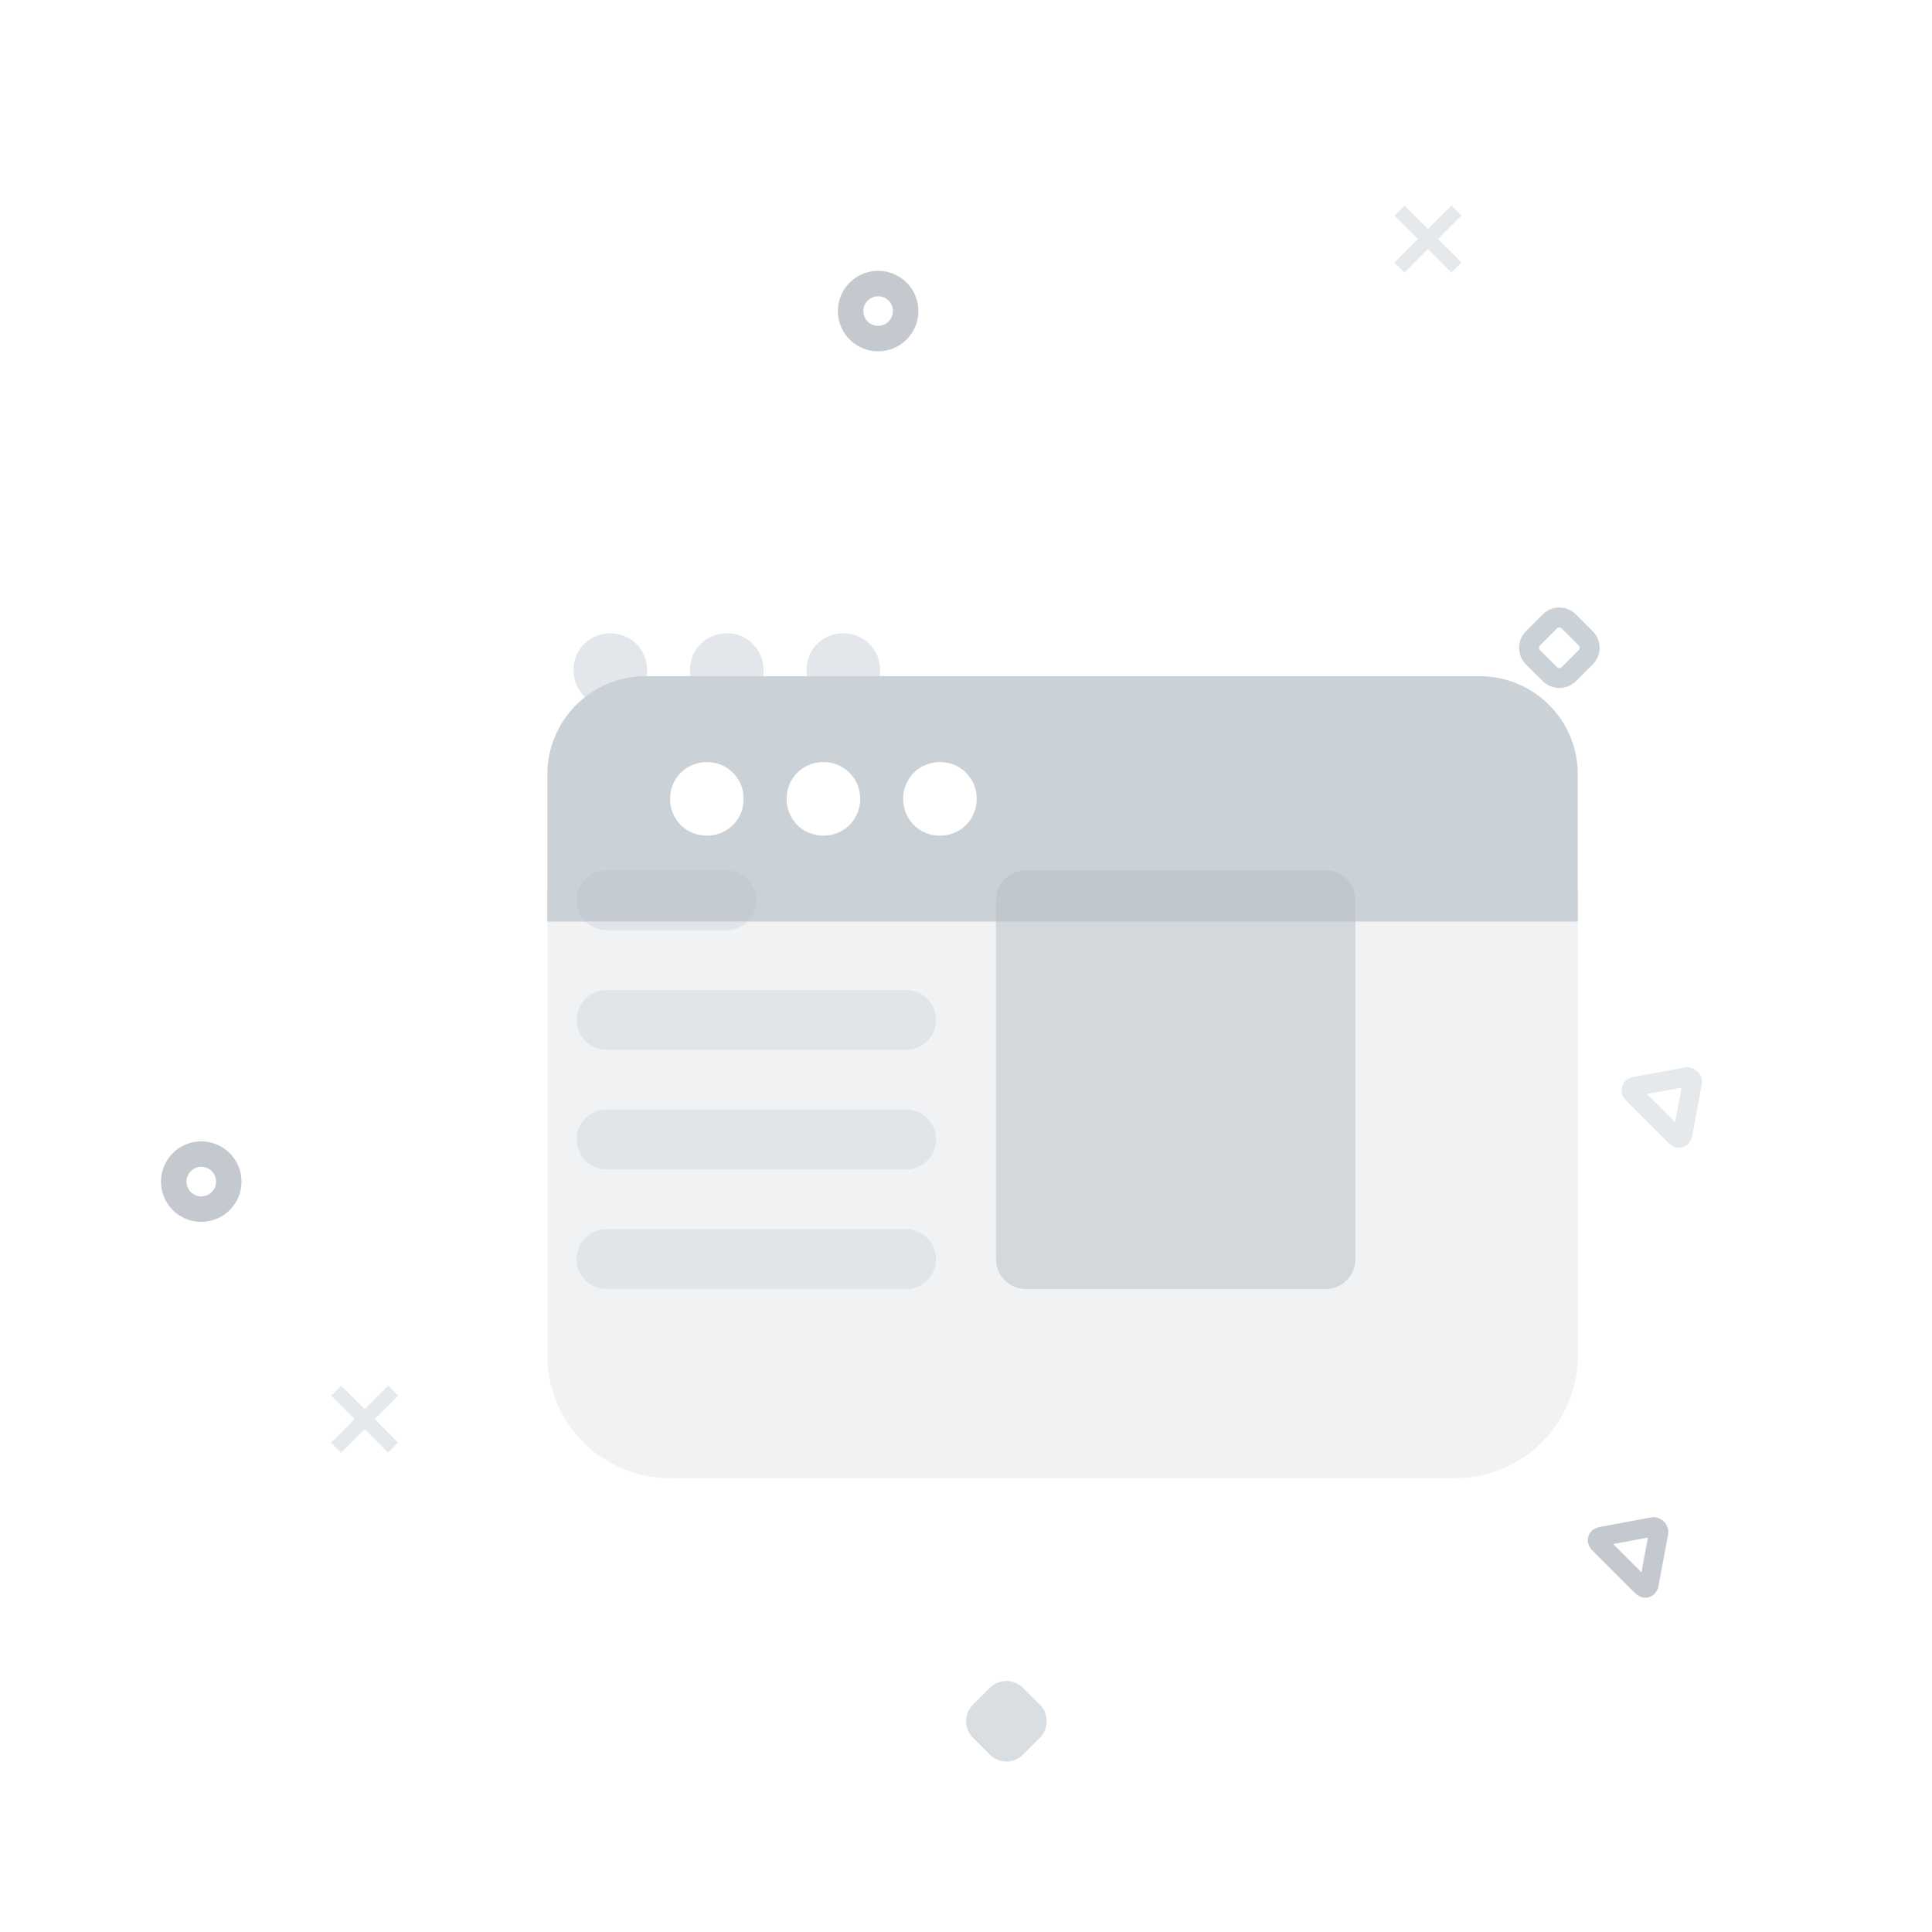
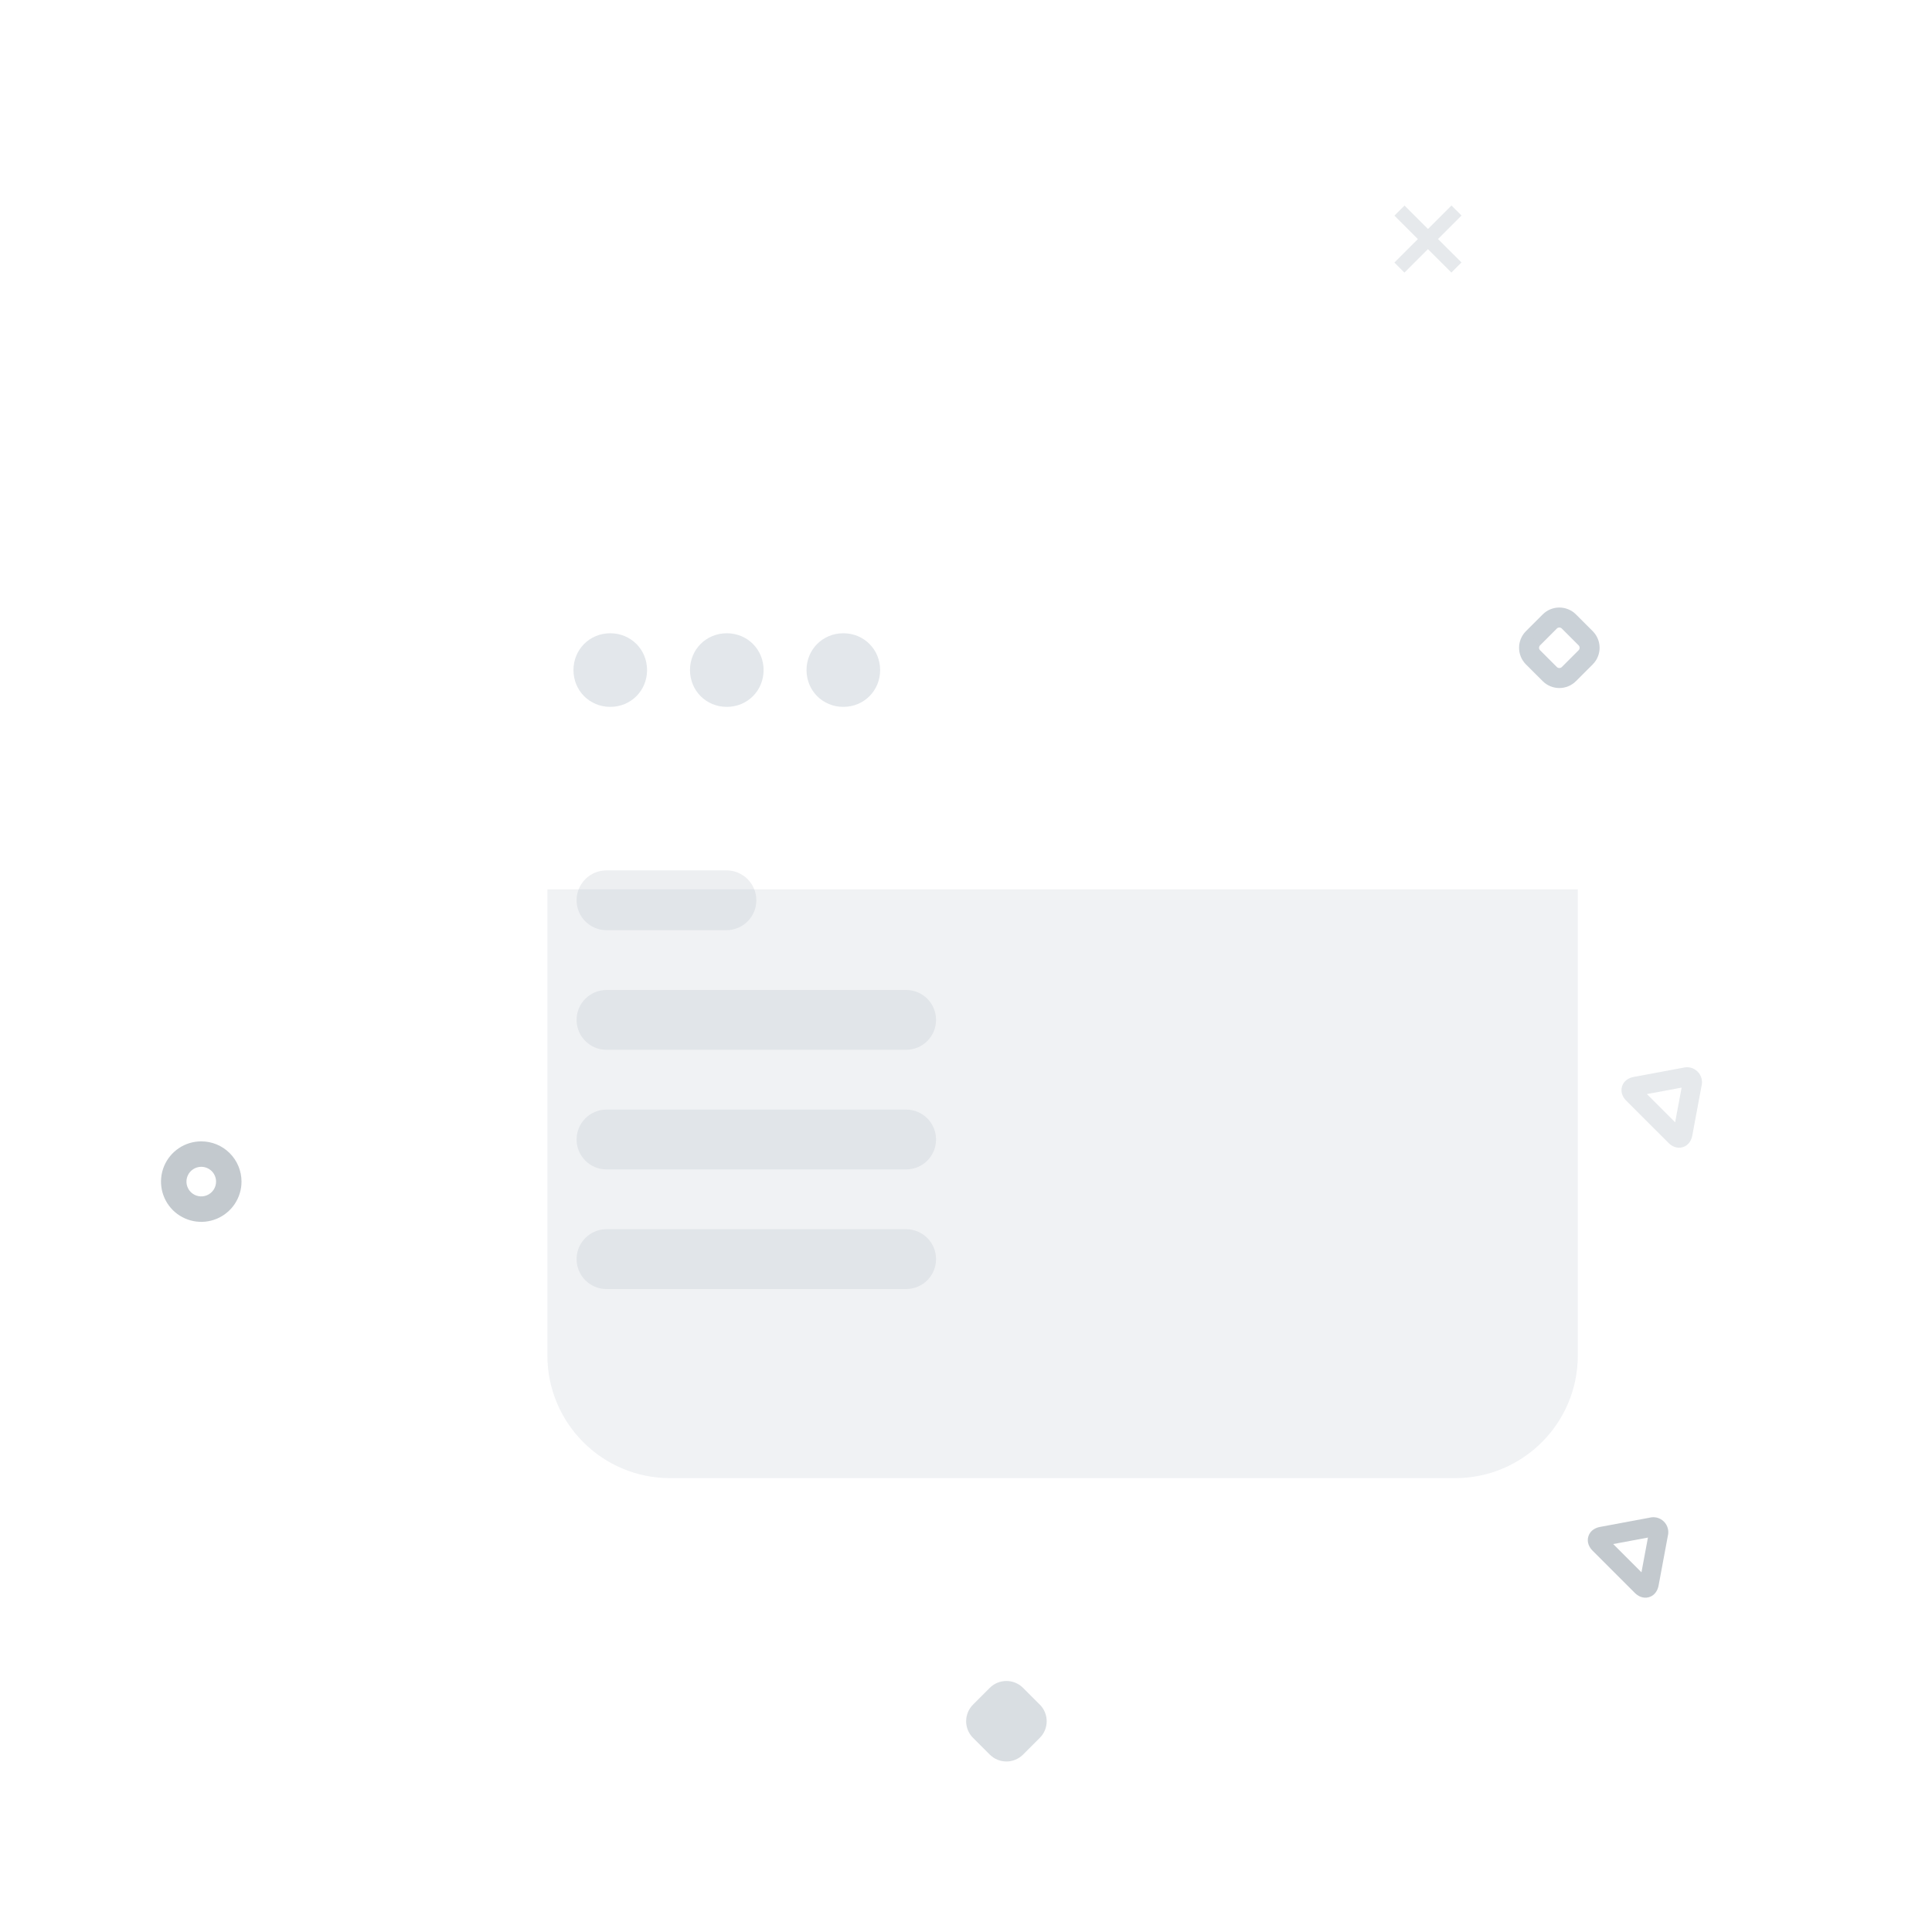
<svg xmlns="http://www.w3.org/2000/svg" preserveAspectRatio="xMidYMid slice" width="120px" height="120px" viewBox="0 0 120 120" fill="none">
  <g opacity="0.48">
-     <path opacity="0.48" fill-rule="evenodd" clip-rule="evenodd" d="M21.19 86.066L22.646 87.522L24.106 86.062L24.73 86.686L23.27 88.145L24.726 89.601L24.101 90.227L22.644 88.771L21.184 90.231L20.561 89.607L22.02 88.147L20.564 86.692L21.19 86.066Z" fill="#919EAB" />
    <path opacity="0.48" fill-rule="evenodd" clip-rule="evenodd" d="M87.238 12.768L88.694 14.223L90.154 12.764L90.778 13.387L89.317 14.847L90.774 16.302L90.148 16.928L88.692 15.473L87.232 16.932L86.608 16.308L88.068 14.849L86.612 13.393L87.238 12.768Z" fill="#919EAB" />
    <path opacity="0.72" d="M61.478 104.835C61.752 104.562 62.123 104.409 62.51 104.409C62.897 104.409 63.268 104.562 63.542 104.835L64.581 105.874C64.717 106.009 64.826 106.171 64.9 106.348C64.973 106.526 65.011 106.716 65.011 106.909C65.011 107.101 64.973 107.291 64.9 107.469C64.826 107.646 64.718 107.807 64.582 107.942L63.542 108.982C63.268 109.255 62.897 109.409 62.51 109.409C62.123 109.409 61.752 109.255 61.478 108.982L60.439 107.943C60.303 107.808 60.194 107.646 60.121 107.469C60.047 107.291 60.009 107.101 60.009 106.909C60.009 106.716 60.047 106.526 60.121 106.348C60.194 106.171 60.302 106.01 60.438 105.875L61.478 104.835Z" fill="#919EAB" />
-     <path fill-rule="evenodd" clip-rule="evenodd" d="M96.698 39.041C96.698 39.041 96.698 39.041 96.698 39.041L95.659 40.08L95.22 39.641L95.657 40.081C95.637 40.101 95.621 40.125 95.61 40.152C95.599 40.178 95.593 40.206 95.593 40.235C95.593 40.264 95.599 40.292 95.61 40.318C95.621 40.345 95.637 40.369 95.657 40.389L95.659 40.39L96.698 41.429C96.698 41.429 96.698 41.429 96.698 41.429C96.739 41.47 96.795 41.493 96.853 41.493C96.911 41.493 96.967 41.471 97.008 41.43C97.008 41.43 97.008 41.43 97.008 41.43L98.049 40.389C98.069 40.369 98.085 40.345 98.096 40.318C98.107 40.292 98.113 40.264 98.113 40.235C98.113 40.206 98.107 40.178 98.096 40.152C98.085 40.125 98.069 40.101 98.049 40.081L98.047 40.08L97.008 39.041C97.008 39.041 97.008 39.041 97.008 39.041C96.967 39 96.911 38.976 96.853 38.976C96.795 38.976 96.739 39 96.698 39.041ZM94.781 39.201L95.821 38.162C96.095 37.888 96.466 37.735 96.853 37.735C97.24 37.735 97.611 37.888 97.885 38.162L97.885 38.162L98.924 39.2C98.924 39.2 98.924 39.201 98.924 39.201C99.061 39.337 99.169 39.497 99.242 39.675C99.316 39.852 99.354 40.043 99.354 40.235C99.354 40.427 99.316 40.618 99.242 40.795C99.169 40.972 99.061 41.133 98.924 41.269C98.924 41.269 98.924 41.269 98.924 41.27L97.885 42.308C97.611 42.582 97.24 42.735 96.853 42.735C96.466 42.735 96.095 42.582 95.821 42.308L94.782 41.27C94.782 41.269 94.782 41.269 94.781 41.269C94.645 41.133 94.537 40.972 94.463 40.795C94.39 40.618 94.352 40.427 94.352 40.235C94.352 40.043 94.39 39.852 94.463 39.675C94.537 39.497 94.645 39.337 94.781 39.201Z" fill="#919EAB" />
+     <path fill-rule="evenodd" clip-rule="evenodd" d="M96.698 39.041C96.698 39.041 96.698 39.041 96.698 39.041L95.659 40.08L95.22 39.641L95.657 40.081C95.637 40.101 95.621 40.125 95.61 40.152C95.599 40.178 95.593 40.206 95.593 40.235C95.593 40.264 95.599 40.292 95.61 40.318C95.621 40.345 95.637 40.369 95.657 40.389L95.659 40.39L96.698 41.429C96.698 41.429 96.698 41.429 96.698 41.429C96.739 41.47 96.795 41.493 96.853 41.493C96.911 41.493 96.967 41.471 97.008 41.43L98.049 40.389C98.069 40.369 98.085 40.345 98.096 40.318C98.107 40.292 98.113 40.264 98.113 40.235C98.113 40.206 98.107 40.178 98.096 40.152C98.085 40.125 98.069 40.101 98.049 40.081L98.047 40.08L97.008 39.041C97.008 39.041 97.008 39.041 97.008 39.041C96.967 39 96.911 38.976 96.853 38.976C96.795 38.976 96.739 39 96.698 39.041ZM94.781 39.201L95.821 38.162C96.095 37.888 96.466 37.735 96.853 37.735C97.24 37.735 97.611 37.888 97.885 38.162L97.885 38.162L98.924 39.2C98.924 39.2 98.924 39.201 98.924 39.201C99.061 39.337 99.169 39.497 99.242 39.675C99.316 39.852 99.354 40.043 99.354 40.235C99.354 40.427 99.316 40.618 99.242 40.795C99.169 40.972 99.061 41.133 98.924 41.269C98.924 41.269 98.924 41.269 98.924 41.27L97.885 42.308C97.611 42.582 97.24 42.735 96.853 42.735C96.466 42.735 96.095 42.582 95.821 42.308L94.782 41.27C94.782 41.269 94.782 41.269 94.781 41.269C94.645 41.133 94.537 40.972 94.463 40.795C94.39 40.618 94.352 40.427 94.352 40.235C94.352 40.043 94.39 39.852 94.463 39.675C94.537 39.497 94.645 39.337 94.781 39.201Z" fill="#919EAB" />
    <path opacity="0.48" fill-rule="evenodd" clip-rule="evenodd" d="M104.552 66.317C104.701 66.279 104.858 66.278 105.008 66.315C105.173 66.356 105.322 66.441 105.442 66.56C105.561 66.68 105.646 66.829 105.687 66.993C105.724 67.144 105.723 67.3 105.685 67.45L105.109 70.541C105.062 70.784 104.909 71.133 104.522 71.252C104.135 71.371 103.812 71.168 103.638 70.993L101.009 68.365C100.831 68.189 100.628 67.865 100.748 67.477C100.868 67.09 101.219 66.937 101.464 66.892C101.465 66.892 101.465 66.892 101.465 66.892L104.552 66.317ZM104.448 67.554L102.291 67.955L104.046 69.71L104.448 67.554Z" fill="#919EAB" />
    <path opacity="0.8" fill-rule="evenodd" clip-rule="evenodd" d="M102.46 94.266C102.609 94.227 102.766 94.227 102.916 94.264C103.08 94.305 103.23 94.389 103.349 94.509C103.469 94.628 103.554 94.778 103.594 94.942C103.632 95.092 103.631 95.249 103.592 95.398L103.016 98.49C102.97 98.732 102.817 99.082 102.43 99.201C102.042 99.32 101.72 99.116 101.545 98.942L98.917 96.314C98.739 96.137 98.536 95.814 98.656 95.426C98.776 95.038 99.126 94.886 99.372 94.841C99.372 94.841 99.373 94.841 99.373 94.841L102.46 94.266ZM102.356 95.502L100.199 95.904L101.954 97.659L102.356 95.502Z" fill="#637381" />
    <path opacity="0.8" fill-rule="evenodd" clip-rule="evenodd" d="M12.5 72.473C12.319 72.473 12.141 72.527 11.99 72.628C11.838 72.729 11.72 72.872 11.651 73.04C11.581 73.208 11.563 73.393 11.599 73.571C11.634 73.749 11.722 73.913 11.85 74.042C11.979 74.17 12.143 74.258 12.321 74.293C12.5 74.329 12.684 74.31 12.852 74.241C13.02 74.171 13.164 74.053 13.265 73.902C13.366 73.751 13.42 73.574 13.42 73.392C13.42 73.148 13.323 72.914 13.151 72.742C12.978 72.57 12.744 72.473 12.5 72.473ZM11.111 71.313C11.523 71.038 12.006 70.892 12.5 70.892C13.164 70.892 13.8 71.155 14.268 71.624C14.737 72.093 15.001 72.729 15.001 73.392C15.001 73.886 14.854 74.37 14.579 74.781C14.305 75.192 13.914 75.512 13.457 75.702C13 75.891 12.498 75.94 12.013 75.844C11.528 75.747 11.082 75.509 10.732 75.16C10.383 74.81 10.145 74.365 10.048 73.88C9.952 73.395 10.001 72.892 10.19 72.435C10.38 71.978 10.7 71.588 11.111 71.313Z" fill="#637381" />
-     <path opacity="0.8" fill-rule="evenodd" clip-rule="evenodd" d="M54.542 18.402C54.361 18.402 54.183 18.456 54.032 18.557C53.88 18.658 53.763 18.801 53.693 18.969C53.623 19.137 53.605 19.322 53.641 19.5C53.676 19.678 53.764 19.842 53.892 19.971C54.021 20.099 54.184 20.186 54.363 20.222C54.542 20.258 54.727 20.239 54.894 20.17C55.062 20.1 55.206 19.982 55.307 19.831C55.408 19.68 55.462 19.502 55.462 19.321C55.462 19.077 55.365 18.843 55.193 18.671C55.02 18.499 54.786 18.402 54.542 18.402ZM53.153 17.242C53.565 16.967 54.048 16.821 54.542 16.821C55.206 16.821 55.842 17.084 56.31 17.553C56.779 18.022 57.043 18.658 57.043 19.321C57.043 19.815 56.896 20.299 56.621 20.71C56.347 21.121 55.956 21.441 55.499 21.631C55.042 21.82 54.539 21.869 54.055 21.773C53.57 21.676 53.124 21.438 52.774 21.089C52.425 20.739 52.187 20.294 52.09 19.808C51.994 19.323 52.043 18.821 52.232 18.364C52.422 17.907 52.742 17.517 53.153 17.242Z" fill="#637381" />
  </g>
  <g opacity="0.48">
    <g filter="url(#filter0_di_2575_2852044)">
      <path d="M28 49.238H92V78.19C92 82.398 88.588 85.809 84.381 85.809H35.619C31.411 85.809 28 82.398 28 78.19V49.238Z" fill="#DFE3E8" />
    </g>
    <path fill-rule="evenodd" clip-rule="evenodd" d="M37.904 39.333C36.624 39.333 35.619 40.339 35.619 41.619C35.619 42.899 36.624 43.905 37.904 43.905C39.184 43.905 40.19 42.899 40.19 41.619C40.19 40.339 39.184 39.333 37.904 39.333Z" fill="#C4CDD5" />
    <path fill-rule="evenodd" clip-rule="evenodd" d="M45.142 39.333C43.862 39.333 42.857 40.339 42.857 41.619C42.857 42.899 43.862 43.905 45.142 43.905C46.423 43.905 47.428 42.899 47.428 41.619C47.428 40.339 46.423 39.333 45.142 39.333Z" fill="#C4CDD5" />
    <path fill-rule="evenodd" clip-rule="evenodd" d="M52.38 39.333C51.1 39.333 50.095 40.339 50.095 41.619C50.095 42.899 51.1 43.905 52.38 43.905C53.661 43.905 54.666 42.899 54.666 41.619C54.666 40.339 53.661 39.333 52.38 39.333Z" fill="#C4CDD5" />
    <g filter="url(#filter1_di_2575_2852044)">
-       <path fill-rule="evenodd" clip-rule="evenodd" d="M92 40.095V49.238H28L28 40.096C28 36.729 30.729 34 34.096 34H85.904C89.271 34 92 36.729 92 40.095ZM37.904 39.333C36.624 39.333 35.619 40.339 35.619 41.619C35.619 42.899 36.624 43.905 37.904 43.905C39.185 43.905 40.19 42.899 40.19 41.619C40.19 40.339 39.185 39.333 37.904 39.333ZM45.143 39.333C43.862 39.333 42.857 40.339 42.857 41.619C42.857 42.899 43.862 43.905 45.143 43.905C46.423 43.905 47.428 42.899 47.428 41.619C47.428 40.339 46.423 39.333 45.143 39.333ZM50.095 41.619C50.095 40.339 51.1 39.333 52.381 39.333C53.661 39.333 54.666 40.339 54.666 41.619C54.666 42.899 53.661 43.905 52.381 43.905C51.1 43.905 50.095 42.899 50.095 41.619Z" fill="#919EAB" />
-     </g>
-     <path opacity="0.48" fill-rule="evenodd" clip-rule="evenodd" d="M82.326 54.06H63.721C62.693 54.06 61.861 54.891 61.861 55.917V78.206C61.861 79.233 62.693 80.064 63.721 80.064H82.326C83.354 80.064 84.186 79.233 84.186 78.206V55.917C84.186 54.891 83.354 54.06 82.326 54.06Z" fill="#637381" />
+       </g>
    <path opacity="0.24" fill-rule="evenodd" clip-rule="evenodd" d="M37.674 57.775H45.116C46.145 57.775 46.977 56.944 46.977 55.917C46.977 54.891 46.145 54.06 45.116 54.06H37.674C36.646 54.06 35.814 54.891 35.814 55.917C35.814 56.944 36.646 57.775 37.674 57.775ZM35.814 63.347C35.814 62.32 36.646 61.49 37.674 61.49H56.279C57.307 61.49 58.139 62.32 58.139 63.347C58.139 64.374 57.307 65.204 56.279 65.204H37.674C36.646 65.204 35.814 64.374 35.814 63.347ZM37.674 68.919C36.646 68.919 35.814 69.75 35.814 70.777C35.814 71.803 36.646 72.634 37.674 72.634H56.279C57.307 72.634 58.139 71.803 58.139 70.777C58.139 69.75 57.307 68.919 56.279 68.919H37.674ZM35.814 78.206C35.814 77.18 36.646 76.349 37.674 76.349H56.279C57.307 76.349 58.139 77.18 58.139 78.206C58.139 79.233 57.307 80.064 56.279 80.064H37.674C36.646 80.064 35.814 79.233 35.814 78.206Z" fill="#637381" />
  </g>
  <defs>
    <filter id="filter0_di_2575_2852044" x="20" y="41.238" width="96" height="68.571" filterUnits="userSpaceOnUse" color-interpolation-filters="sRGB">
      <feFlood flood-opacity="0" result="BackgroundImageFix" />
      <feColorMatrix in="SourceAlpha" type="matrix" values="0 0 0 0 0 0 0 0 0 0 0 0 0 0 0 0 0 0 127 0" result="hardAlpha" />
      <feOffset dx="8" dy="8" />
      <feGaussianBlur stdDeviation="8" />
      <feColorMatrix type="matrix" values="0 0 0 0 0.271 0 0 0 0 0.31 0 0 0 0 0.357 0 0 0 0.16 0" />
      <feBlend mode="normal" in2="BackgroundImageFix" result="effect1_dropShadow_2575_2852044" />
      <feBlend mode="normal" in="SourceGraphic" in2="effect1_dropShadow_2575_2852044" result="shape" />
      <feColorMatrix in="SourceAlpha" type="matrix" values="0 0 0 0 0 0 0 0 0 0 0 0 0 0 0 0 0 0 127 0" result="hardAlpha" />
      <feOffset dx="-2" dy="-2" />
      <feGaussianBlur stdDeviation="2" />
      <feComposite in2="hardAlpha" operator="arithmetic" k2="-1" k3="1" />
      <feColorMatrix type="matrix" values="0 0 0 0 0.271 0 0 0 0 0.31 0 0 0 0 0.357 0 0 0 0.48 0" />
      <feBlend mode="normal" in2="shape" result="effect2_innerShadow_2575_2852044" />
    </filter>
    <filter id="filter1_di_2575_2852044" x="20" y="26" width="96" height="47.238" filterUnits="userSpaceOnUse" color-interpolation-filters="sRGB">
      <feFlood flood-opacity="0" result="BackgroundImageFix" />
      <feColorMatrix in="SourceAlpha" type="matrix" values="0 0 0 0 0 0 0 0 0 0 0 0 0 0 0 0 0 0 127 0" result="hardAlpha" />
      <feOffset dx="8" dy="8" />
      <feGaussianBlur stdDeviation="8" />
      <feColorMatrix type="matrix" values="0 0 0 0 0.271 0 0 0 0 0.31 0 0 0 0 0.357 0 0 0 0.16 0" />
      <feBlend mode="normal" in2="BackgroundImageFix" result="effect1_dropShadow_2575_2852044" />
      <feBlend mode="normal" in="SourceGraphic" in2="effect1_dropShadow_2575_2852044" result="shape" />
      <feColorMatrix in="SourceAlpha" type="matrix" values="0 0 0 0 0 0 0 0 0 0 0 0 0 0 0 0 0 0 127 0" result="hardAlpha" />
      <feOffset dx="-2" />
      <feGaussianBlur stdDeviation="2" />
      <feComposite in2="hardAlpha" operator="arithmetic" k2="-1" k3="1" />
      <feColorMatrix type="matrix" values="0 0 0 0 0.271 0 0 0 0 0.31 0 0 0 0 0.357 0 0 0 0.48 0" />
      <feBlend mode="normal" in2="shape" result="effect2_innerShadow_2575_2852044" />
    </filter>
  </defs>
</svg>